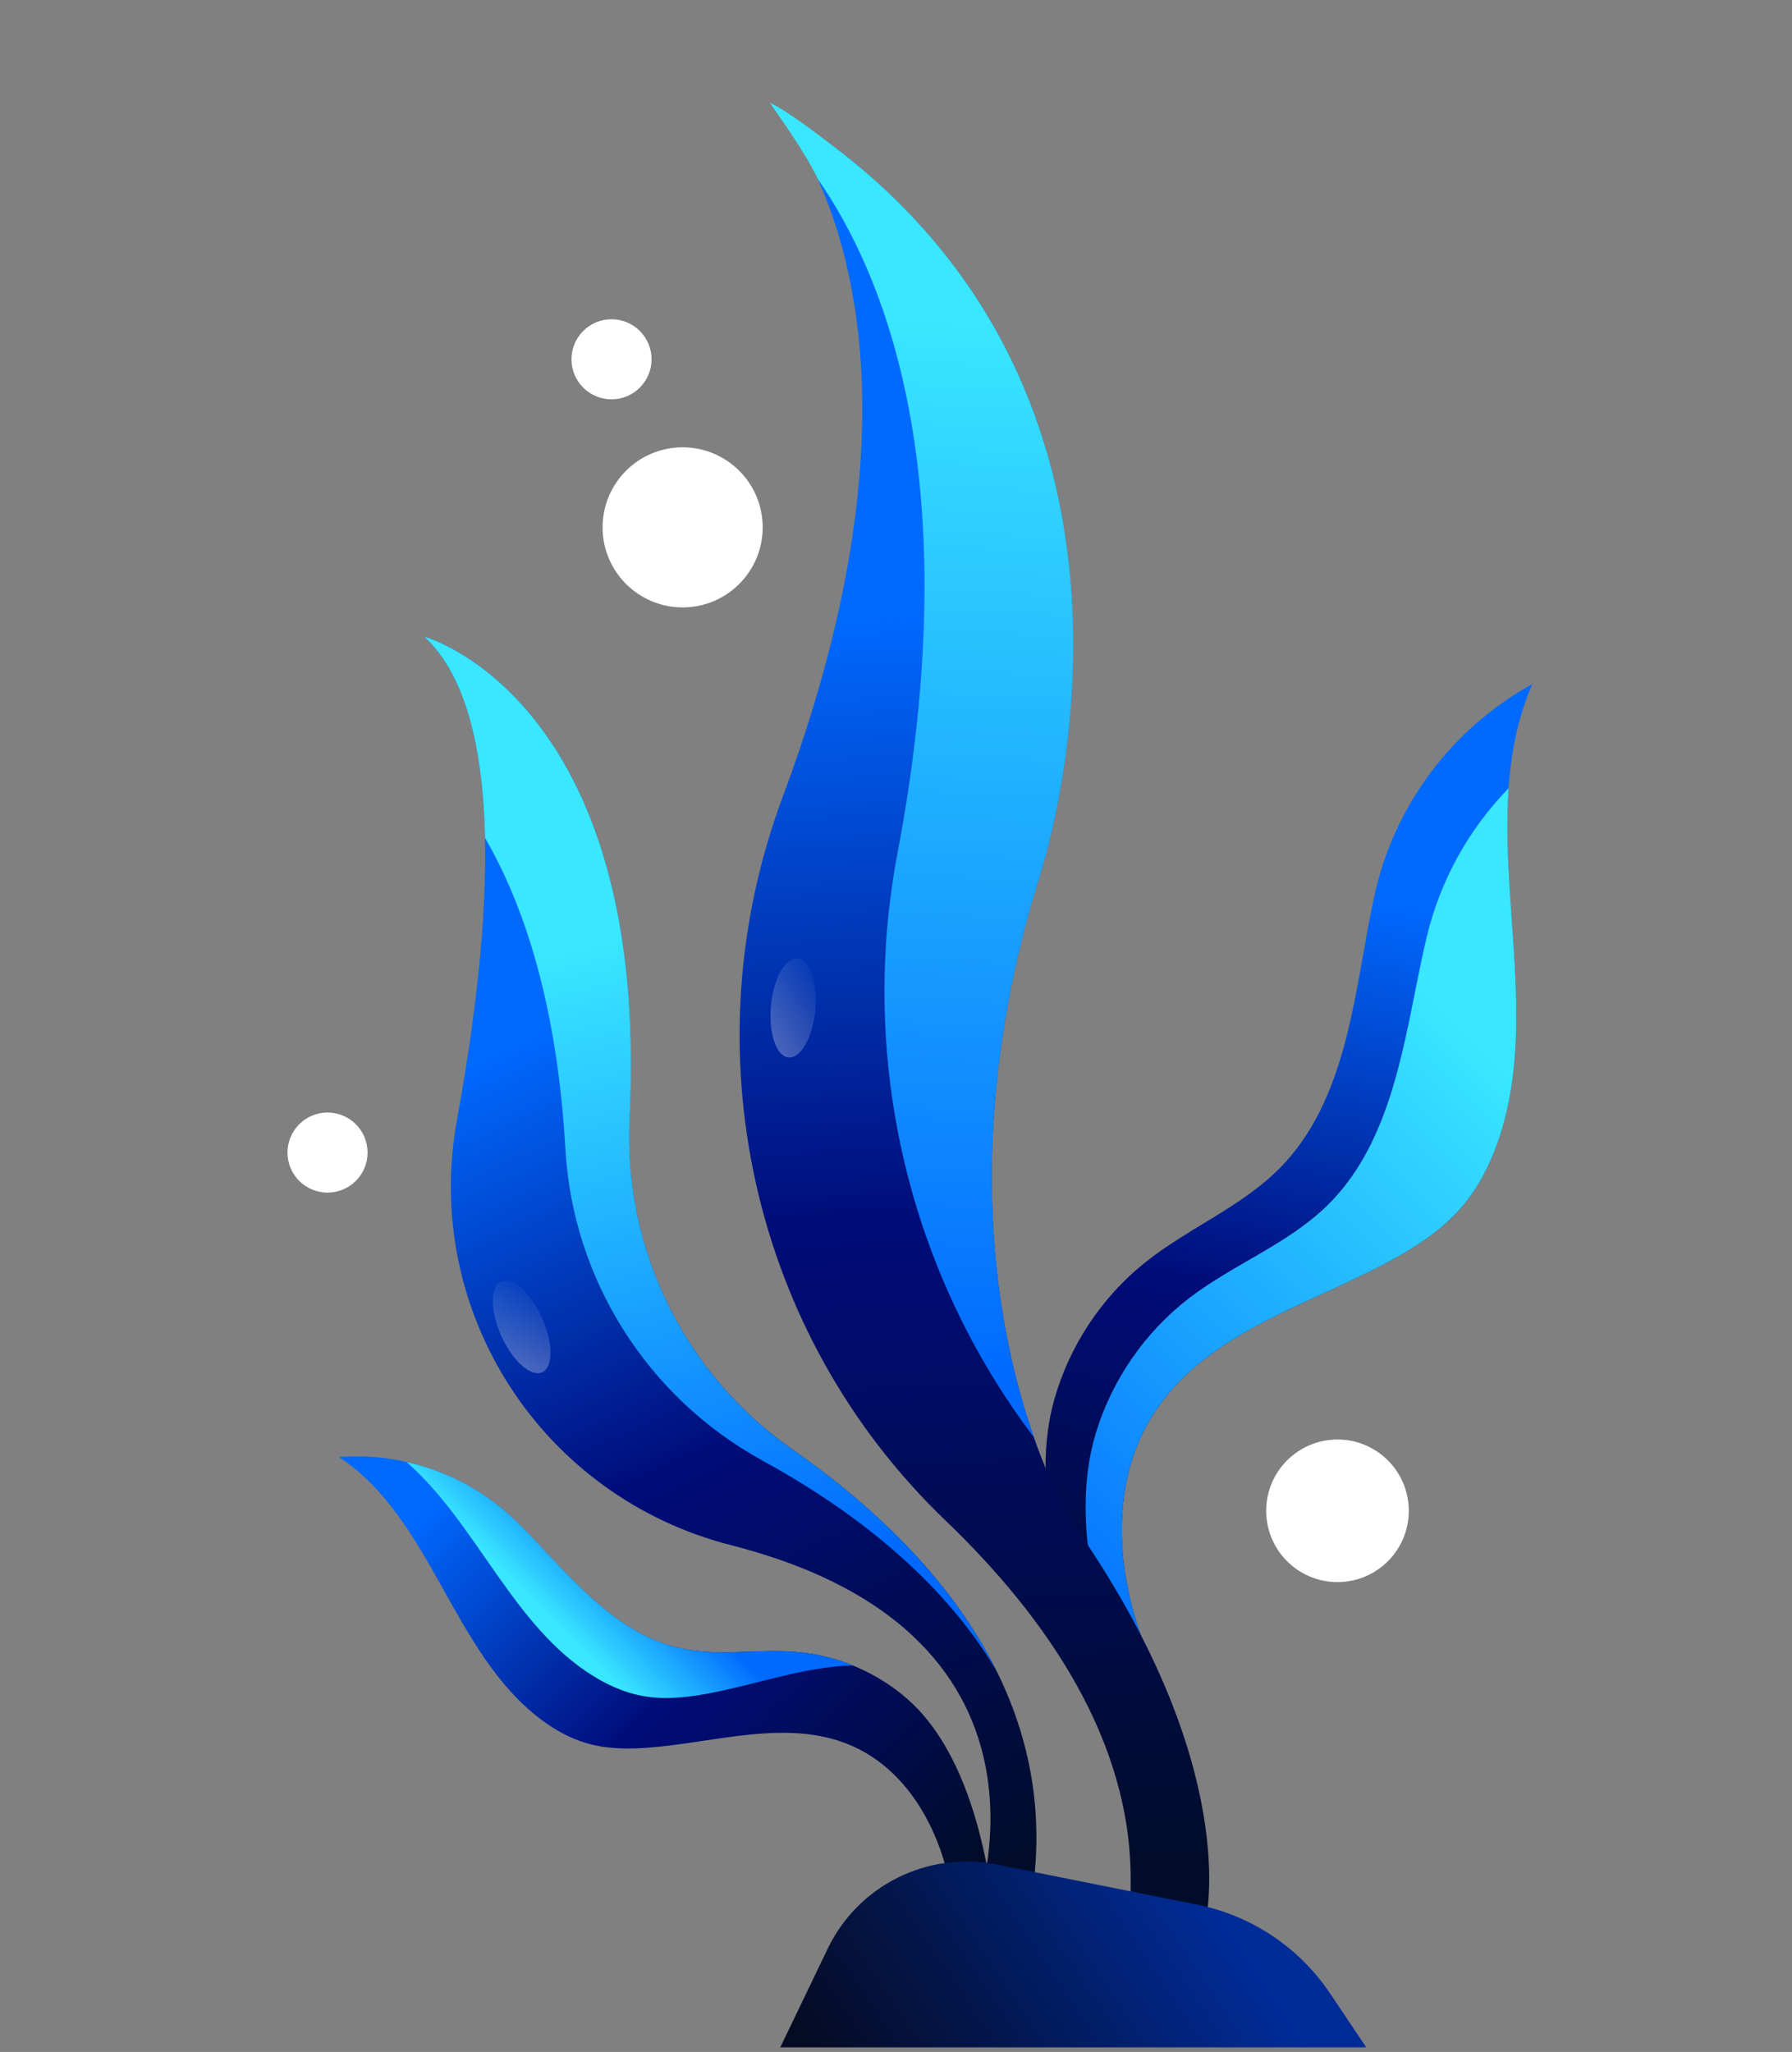
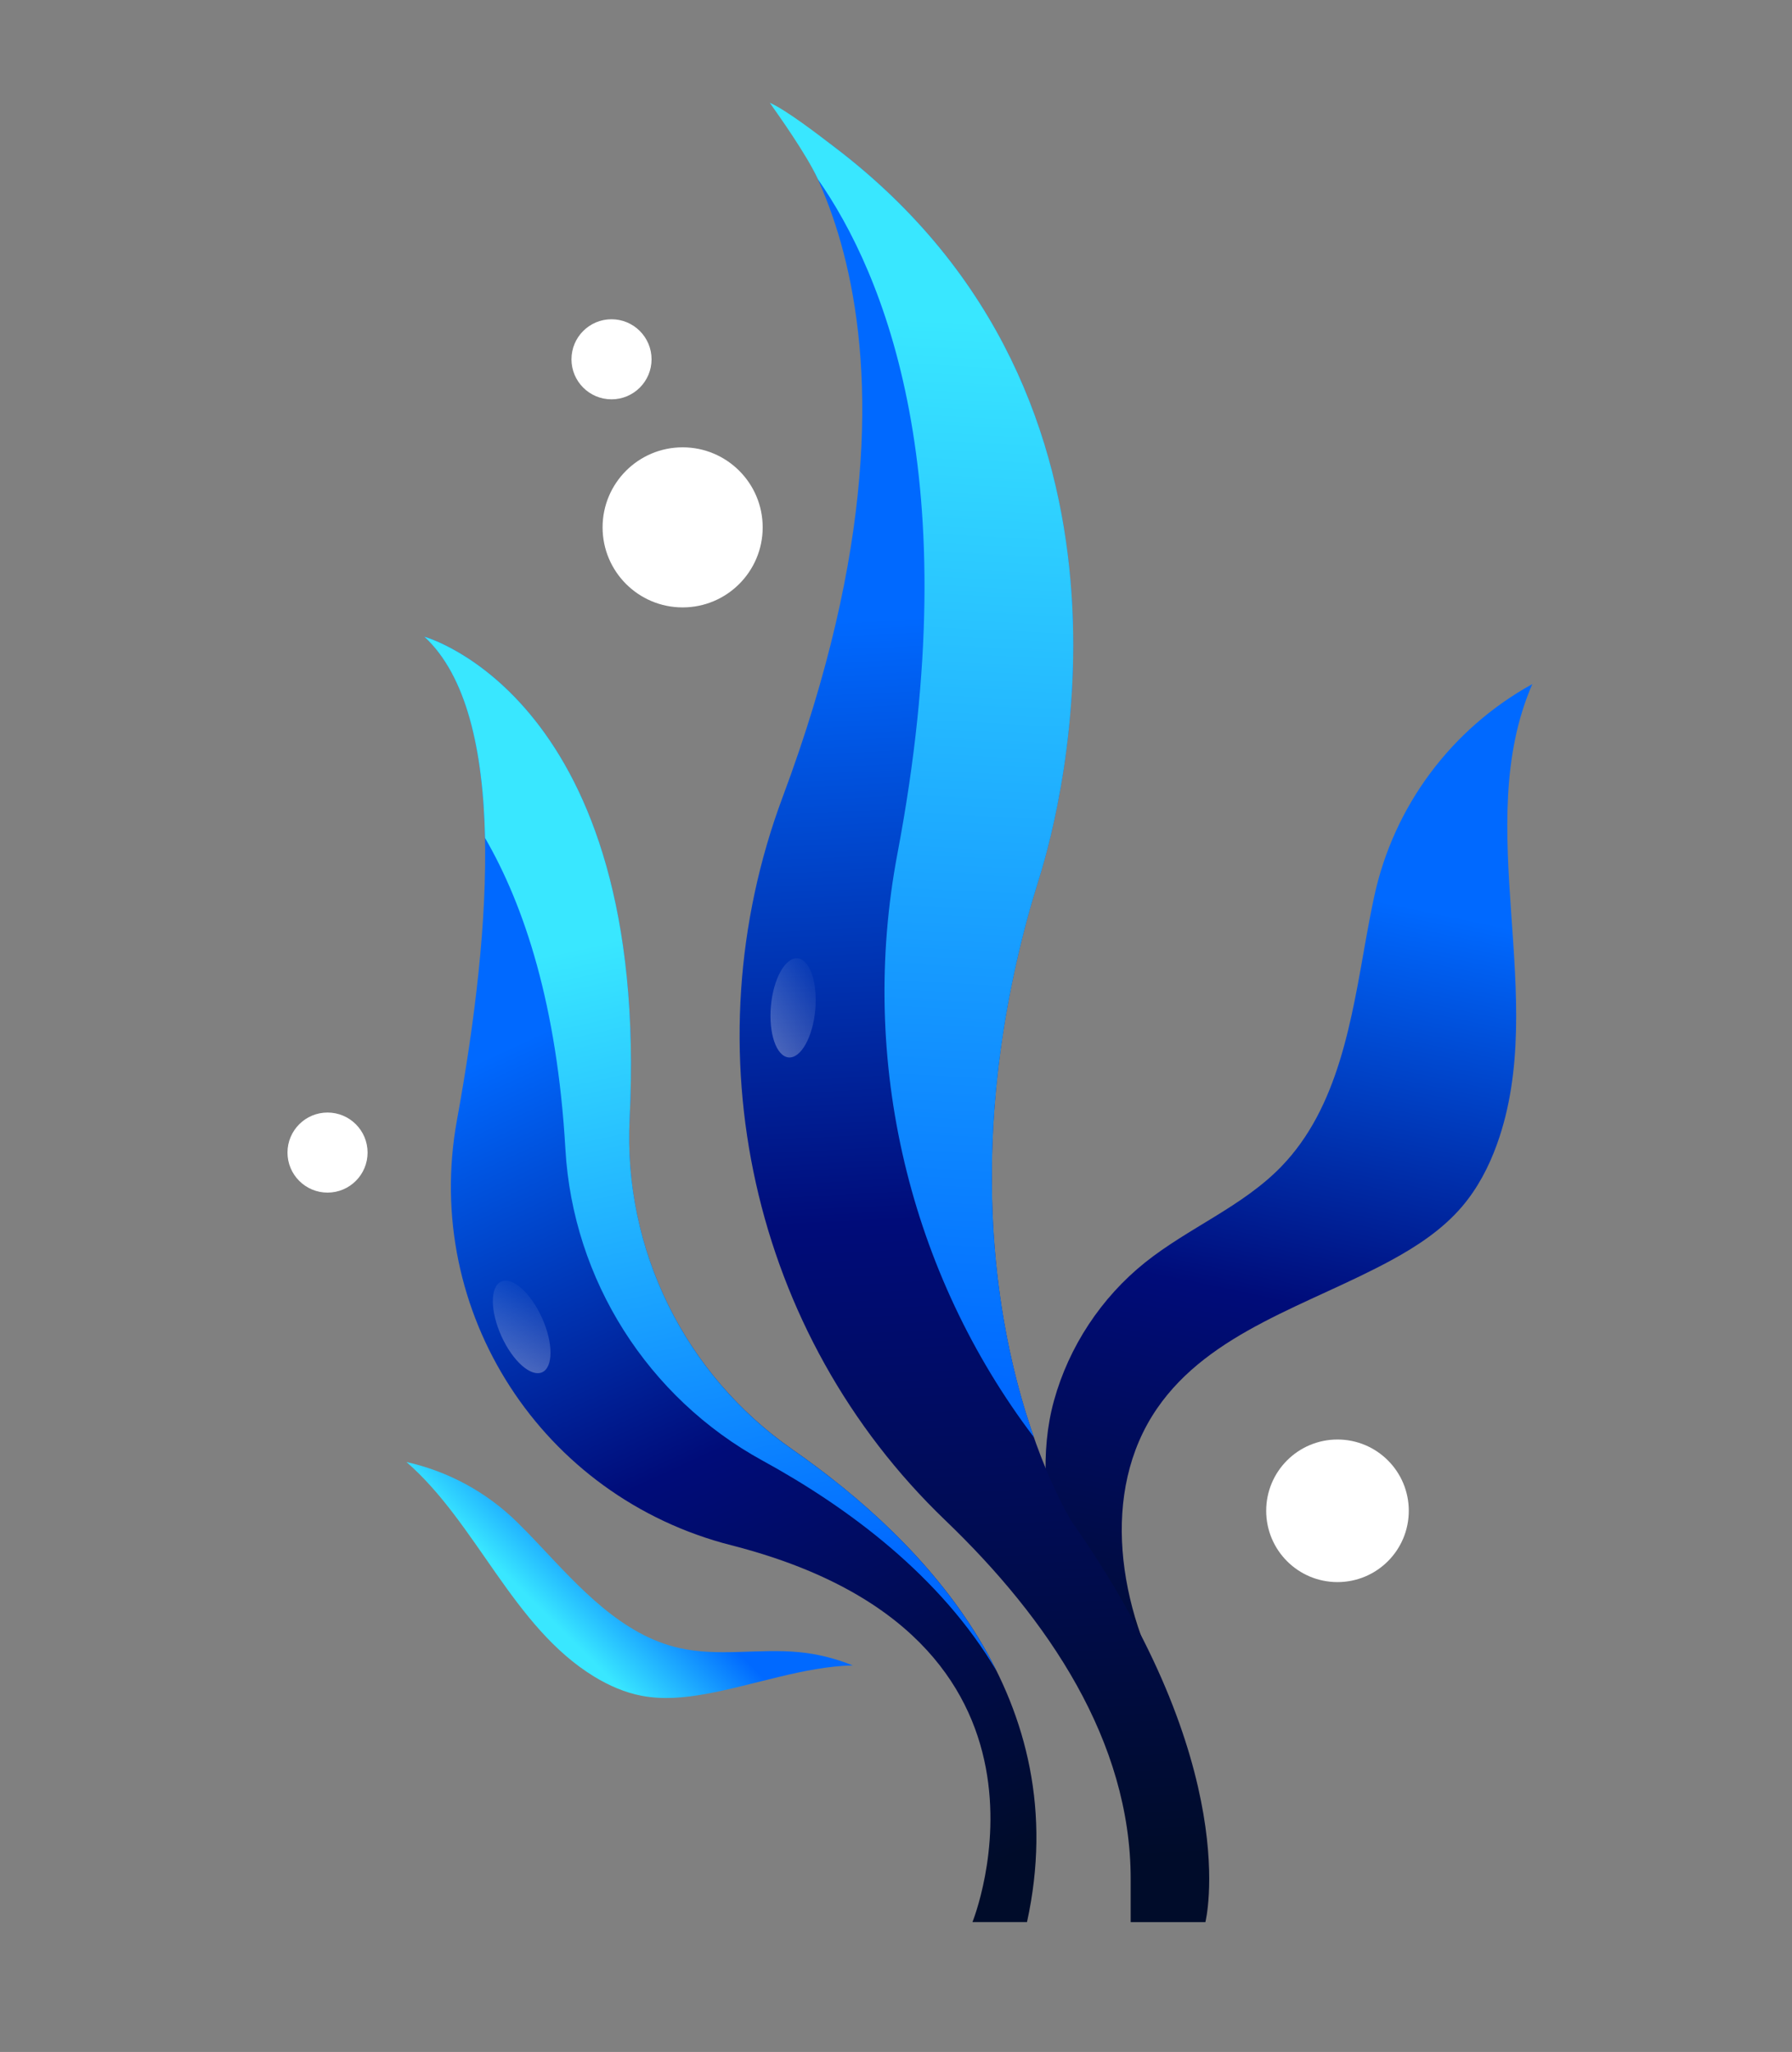
<svg xmlns="http://www.w3.org/2000/svg" fill="none" height="355" viewBox="0 0 310 355" width="310">
  <rect x="0" y="0" width="310" height="355" fill="#808080" stroke="none" />
  <g clip-path="url(#clip0_3950_28875)">
    <path d="M194.112 298.816C185.704 282.485 177.438 260.035 182.328 242.326C184.909 232.987 190.497 224.501 198.064 218.441C205.58 212.419 214.932 208.759 221.633 201.844C231.542 191.632 233.805 176.484 236.295 162.475C236.729 160.056 237.194 157.572 237.731 155.076C241.107 139.462 251.094 126.074 265.077 118.352C254.373 142.987 268.065 172.688 258.965 197.957C257.561 201.864 255.608 205.602 252.911 208.759C249.574 212.672 245.201 215.576 240.674 218.033C226.458 225.762 209.305 230.355 200.147 243.698C190.225 258.153 193.511 278.294 202.21 293.513L194.099 298.816H194.112Z" fill="url(#paint0_linear_3950_28875)" />
-     <path d="M260.978 136.367C254.109 143.43 249.168 152.265 246.827 162.051C246.232 164.534 245.714 167.005 245.229 169.418C242.435 183.369 239.835 198.465 229.706 208.457C222.851 215.223 213.427 218.683 205.776 224.536C198.079 230.428 192.31 238.791 189.528 248.073C185.027 263.091 190.033 281.77 196.598 297.189L202.218 293.515C193.519 278.29 190.233 258.156 200.155 243.7C209.313 230.357 226.466 225.772 240.682 218.036C245.203 215.578 249.575 212.674 252.919 208.761C255.61 205.605 257.563 201.867 258.973 197.96C265.945 178.602 259.555 156.657 260.978 136.367Z" fill="url(#paint1_linear_3950_28875)" />
-     <path d="M172.154 332.545C170.783 319.435 166.928 302.71 157.033 293.997C151.813 289.405 145.125 286.501 138.198 285.835C131.317 285.175 124.267 286.65 117.521 285.13C107.56 282.892 100.245 274.685 93.247 267.253C92.038 265.966 90.783 264.659 89.476 263.379C81.314 255.333 70.06 251.213 58.625 252.073C74.73 262.661 78.177 285.874 93.571 297.471C95.951 299.262 98.59 300.743 101.448 301.578C104.993 302.619 108.757 302.638 112.437 302.341C124.014 301.397 136.109 297.412 146.852 301.823C158.488 306.603 164.432 319.985 165.189 332.545H172.141H172.154Z" fill="url(#paint2_linear_3950_28875)" />
    <path d="M138.212 285.833C131.33 285.173 124.28 286.648 117.534 285.128C107.574 282.89 100.259 274.682 93.26 267.251C92.051 265.964 90.796 264.657 89.49 263.377C84.147 258.112 77.485 254.542 70.312 252.938C82.504 263.551 88.701 281.46 102.781 290.063C105.323 291.615 108.097 292.831 111.021 293.387C114.649 294.079 118.401 293.736 122.036 293.077C130.508 291.55 139.104 288.329 147.512 288.129C144.544 286.926 141.407 286.137 138.212 285.833Z" fill="url(#paint3_linear_3950_28875)" />
    <path d="M73.406 110.147C73.406 110.147 112.53 120.819 108.915 193.562C107.789 216.18 118.487 237.822 137.069 250.764C160.418 267.03 186.056 294.279 177.661 332.536H168.224C168.224 332.536 188.3 283.109 126.5 267.341C93.773 258.991 72.992 227.027 79.046 193.802C85.249 159.762 87.623 123.303 73.413 110.141L73.406 110.147Z" fill="url(#paint4_linear_3950_28875)" />
    <path d="M93.789 237.412C91.851 238.288 88.693 235.486 86.736 231.155C84.779 226.823 84.764 222.602 86.702 221.726C88.64 220.85 91.797 223.652 93.754 227.984C95.712 232.315 95.727 236.537 93.789 237.412Z" fill="url(#paint5_linear_3950_28875)" opacity="0.5" />
    <path d="M131.909 252.694C146.707 260.804 162.722 272.673 172.41 289.107C164.326 272.783 150.336 260.002 137.077 250.773C118.495 237.831 107.797 216.189 108.922 193.572C112.538 120.822 73.414 110.156 73.414 110.156C80.645 116.857 83.575 129.592 83.905 144.966C90.715 156.724 96.375 173.877 97.811 198.83C99.111 221.441 112.059 241.815 131.915 252.7L131.909 252.694Z" fill="url(#paint6_linear_3950_28875)" />
    <path d="M133.202 17.897C133.202 17.897 167.611 51.633 135.395 137.888C119.122 181.468 129.955 230.83 163.53 263.027C181.342 280.115 195.597 301.232 195.597 325.085V332.543H208.52C208.52 332.543 215.324 305.779 185.391 263.234C185.391 263.234 160.315 223.632 177.707 158.882C178.367 156.431 179.104 154.006 179.854 151.58C183.793 138.871 204.439 60.824 133.196 17.891L133.202 17.897Z" fill="url(#paint7_linear_3950_28875)" />
    <path d="M136.42 182.942C134.302 182.75 132.934 178.757 133.364 174.023C133.794 169.289 135.86 165.608 137.978 165.8C140.096 165.992 141.464 169.986 141.034 174.72C140.604 179.453 138.538 183.135 136.42 182.942Z" fill="url(#paint8_linear_3950_28875)" opacity="0.5" />
    <path d="M178.867 248.667C172.897 231.65 166.558 200.449 177.728 158.881C178.388 156.43 179.125 154.004 179.875 151.579C183.588 139.587 202.164 69.438 144.425 25.495C141.646 23.38 136.036 19.036 133.164 17.781C134.678 19.929 139.588 26.815 141.489 31.012C152.866 47.305 167.606 82.425 155.253 147.659C148.423 183.717 157.432 220.403 178.867 248.667Z" fill="url(#paint9_linear_3950_28875)" />
    <path d="M118.09 105.086C125.738 105.086 131.937 98.886 131.937 91.238C131.937 83.59 125.738 77.391 118.09 77.391C110.442 77.391 104.242 83.59 104.242 91.238C104.242 98.886 110.442 105.086 118.09 105.086Z" fill="white" />
    <path d="M231.373 273.715C238.185 273.715 243.707 268.193 243.707 261.381C243.707 254.569 238.185 249.047 231.373 249.047C224.561 249.047 219.039 254.569 219.039 261.381C219.039 268.193 224.561 273.715 231.373 273.715Z" fill="white" />
-     <path d="M105.786 69.088C109.612 69.088 112.713 65.987 112.713 62.161C112.713 58.336 109.612 55.234 105.786 55.234C101.961 55.234 98.859 58.336 98.859 62.161C98.859 65.987 101.961 69.088 105.786 69.088Z" fill="white" />
+     <path d="M105.786 69.088C109.612 69.088 112.713 65.987 112.713 62.161C112.713 58.336 109.612 55.234 105.786 55.234C101.961 55.234 98.859 58.336 98.859 62.161C98.859 65.987 101.961 69.088 105.786 69.088" fill="white" />
    <path d="M56.661 206.331C60.487 206.331 63.588 203.229 63.588 199.404C63.588 195.578 60.487 192.477 56.661 192.477C52.836 192.477 49.734 195.578 49.734 199.404C49.734 203.229 52.836 206.331 56.661 206.331Z" fill="white" />
-     <path d="M236.353 354.209L230.06 344.837C224.73 336.901 216.471 331.39 207.099 329.515L172.393 322.575C160.473 320.188 148.449 326.184 143.184 337.14L134.977 354.209H236.359H236.353Z" fill="url(#paint10_linear_3950_28875)" />
  </g>
  <defs>
    <linearGradient gradientUnits="userSpaceOnUse" id="paint0_linear_3950_28875" x1="234.477" x2="203.388" y1="154.907" y2="303.724">
      <stop stop-color="#0069FF" />
      <stop offset="0.47" stop-color="#000C79" />
      <stop offset="0.97" stop-color="#000C2A" />
    </linearGradient>
    <linearGradient gradientUnits="userSpaceOnUse" id="paint1_linear_3950_28875" x1="260.81" x2="171.257" y1="185.736" y2="275.283">
      <stop stop-color="#39E7FF" />
      <stop offset="1" stop-color="#0069FF" />
    </linearGradient>
    <linearGradient gradientUnits="userSpaceOnUse" id="paint2_linear_3950_28875" x1="82.168" x2="159.309" y1="252.797" y2="329.933">
      <stop stop-color="#0069FF" />
      <stop offset="0.48" stop-color="#000C79" />
      <stop offset="1" stop-color="#000C2A" />
    </linearGradient>
    <linearGradient gradientUnits="userSpaceOnUse" id="paint3_linear_3950_28875" x1="116.402" x2="97.264" y1="263.04" y2="282.178">
      <stop offset="0.3" stop-color="#0069FF" />
      <stop offset="1" stop-color="#39E7FF" />
    </linearGradient>
    <linearGradient gradientUnits="userSpaceOnUse" id="paint4_linear_3950_28875" x1="90.882" x2="159.454" y1="179.902" y2="328.28">
      <stop stop-color="#0069FF" />
      <stop offset="0.48" stop-color="#000C79" />
      <stop offset="1" stop-color="#000C2A" />
    </linearGradient>
    <linearGradient gradientUnits="userSpaceOnUse" id="paint5_linear_3950_28875" x1="82.249" x2="93.056" y1="245.088" y2="221.868">
      <stop stop-color="white" />
      <stop offset="1" stop-color="white" stop-opacity="0" />
    </linearGradient>
    <linearGradient gradientUnits="userSpaceOnUse" id="paint6_linear_3950_28875" x1="106.669" x2="131.12" y1="162.542" y2="274.098">
      <stop stop-color="#39E7FF" />
      <stop offset="1" stop-color="#0069FF" />
    </linearGradient>
    <linearGradient gradientUnits="userSpaceOnUse" id="paint7_linear_3950_28875" x1="158.892" x2="172.113" y1="62.266" y2="322.621">
      <stop offset="0.17" stop-color="#0069FF" />
      <stop offset="0.57" stop-color="#000C79" />
      <stop offset="1" stop-color="#000C2A" />
    </linearGradient>
    <linearGradient gradientUnits="userSpaceOnUse" id="paint8_linear_3950_28875" x1="122.597" x2="143.437" y1="183.939" y2="169.053">
      <stop stop-color="white" />
      <stop offset="1" stop-color="white" stop-opacity="0" />
    </linearGradient>
    <linearGradient gradientUnits="userSpaceOnUse" id="paint9_linear_3950_28875" x1="161.572" x2="152.233" y1="55.084" y2="238.996">
      <stop stop-color="#39E7FF" />
      <stop offset="1" stop-color="#0069FF" />
    </linearGradient>
    <linearGradient gradientUnits="userSpaceOnUse" id="paint10_linear_3950_28875" x1="150.952" x2="224.898" y1="369.486" y2="319.91">
      <stop stop-color="#050B24" />
      <stop offset="0.32" stop-color="#03174F" />
      <stop offset="0.8" stop-color="#002C99" />
    </linearGradient>
    <clipPath id="clip0_3950_28875">
      <rect fill="white" height="353.52" transform="translate(0.039 0.688)" width="309" />
    </clipPath>
  </defs>
</svg>